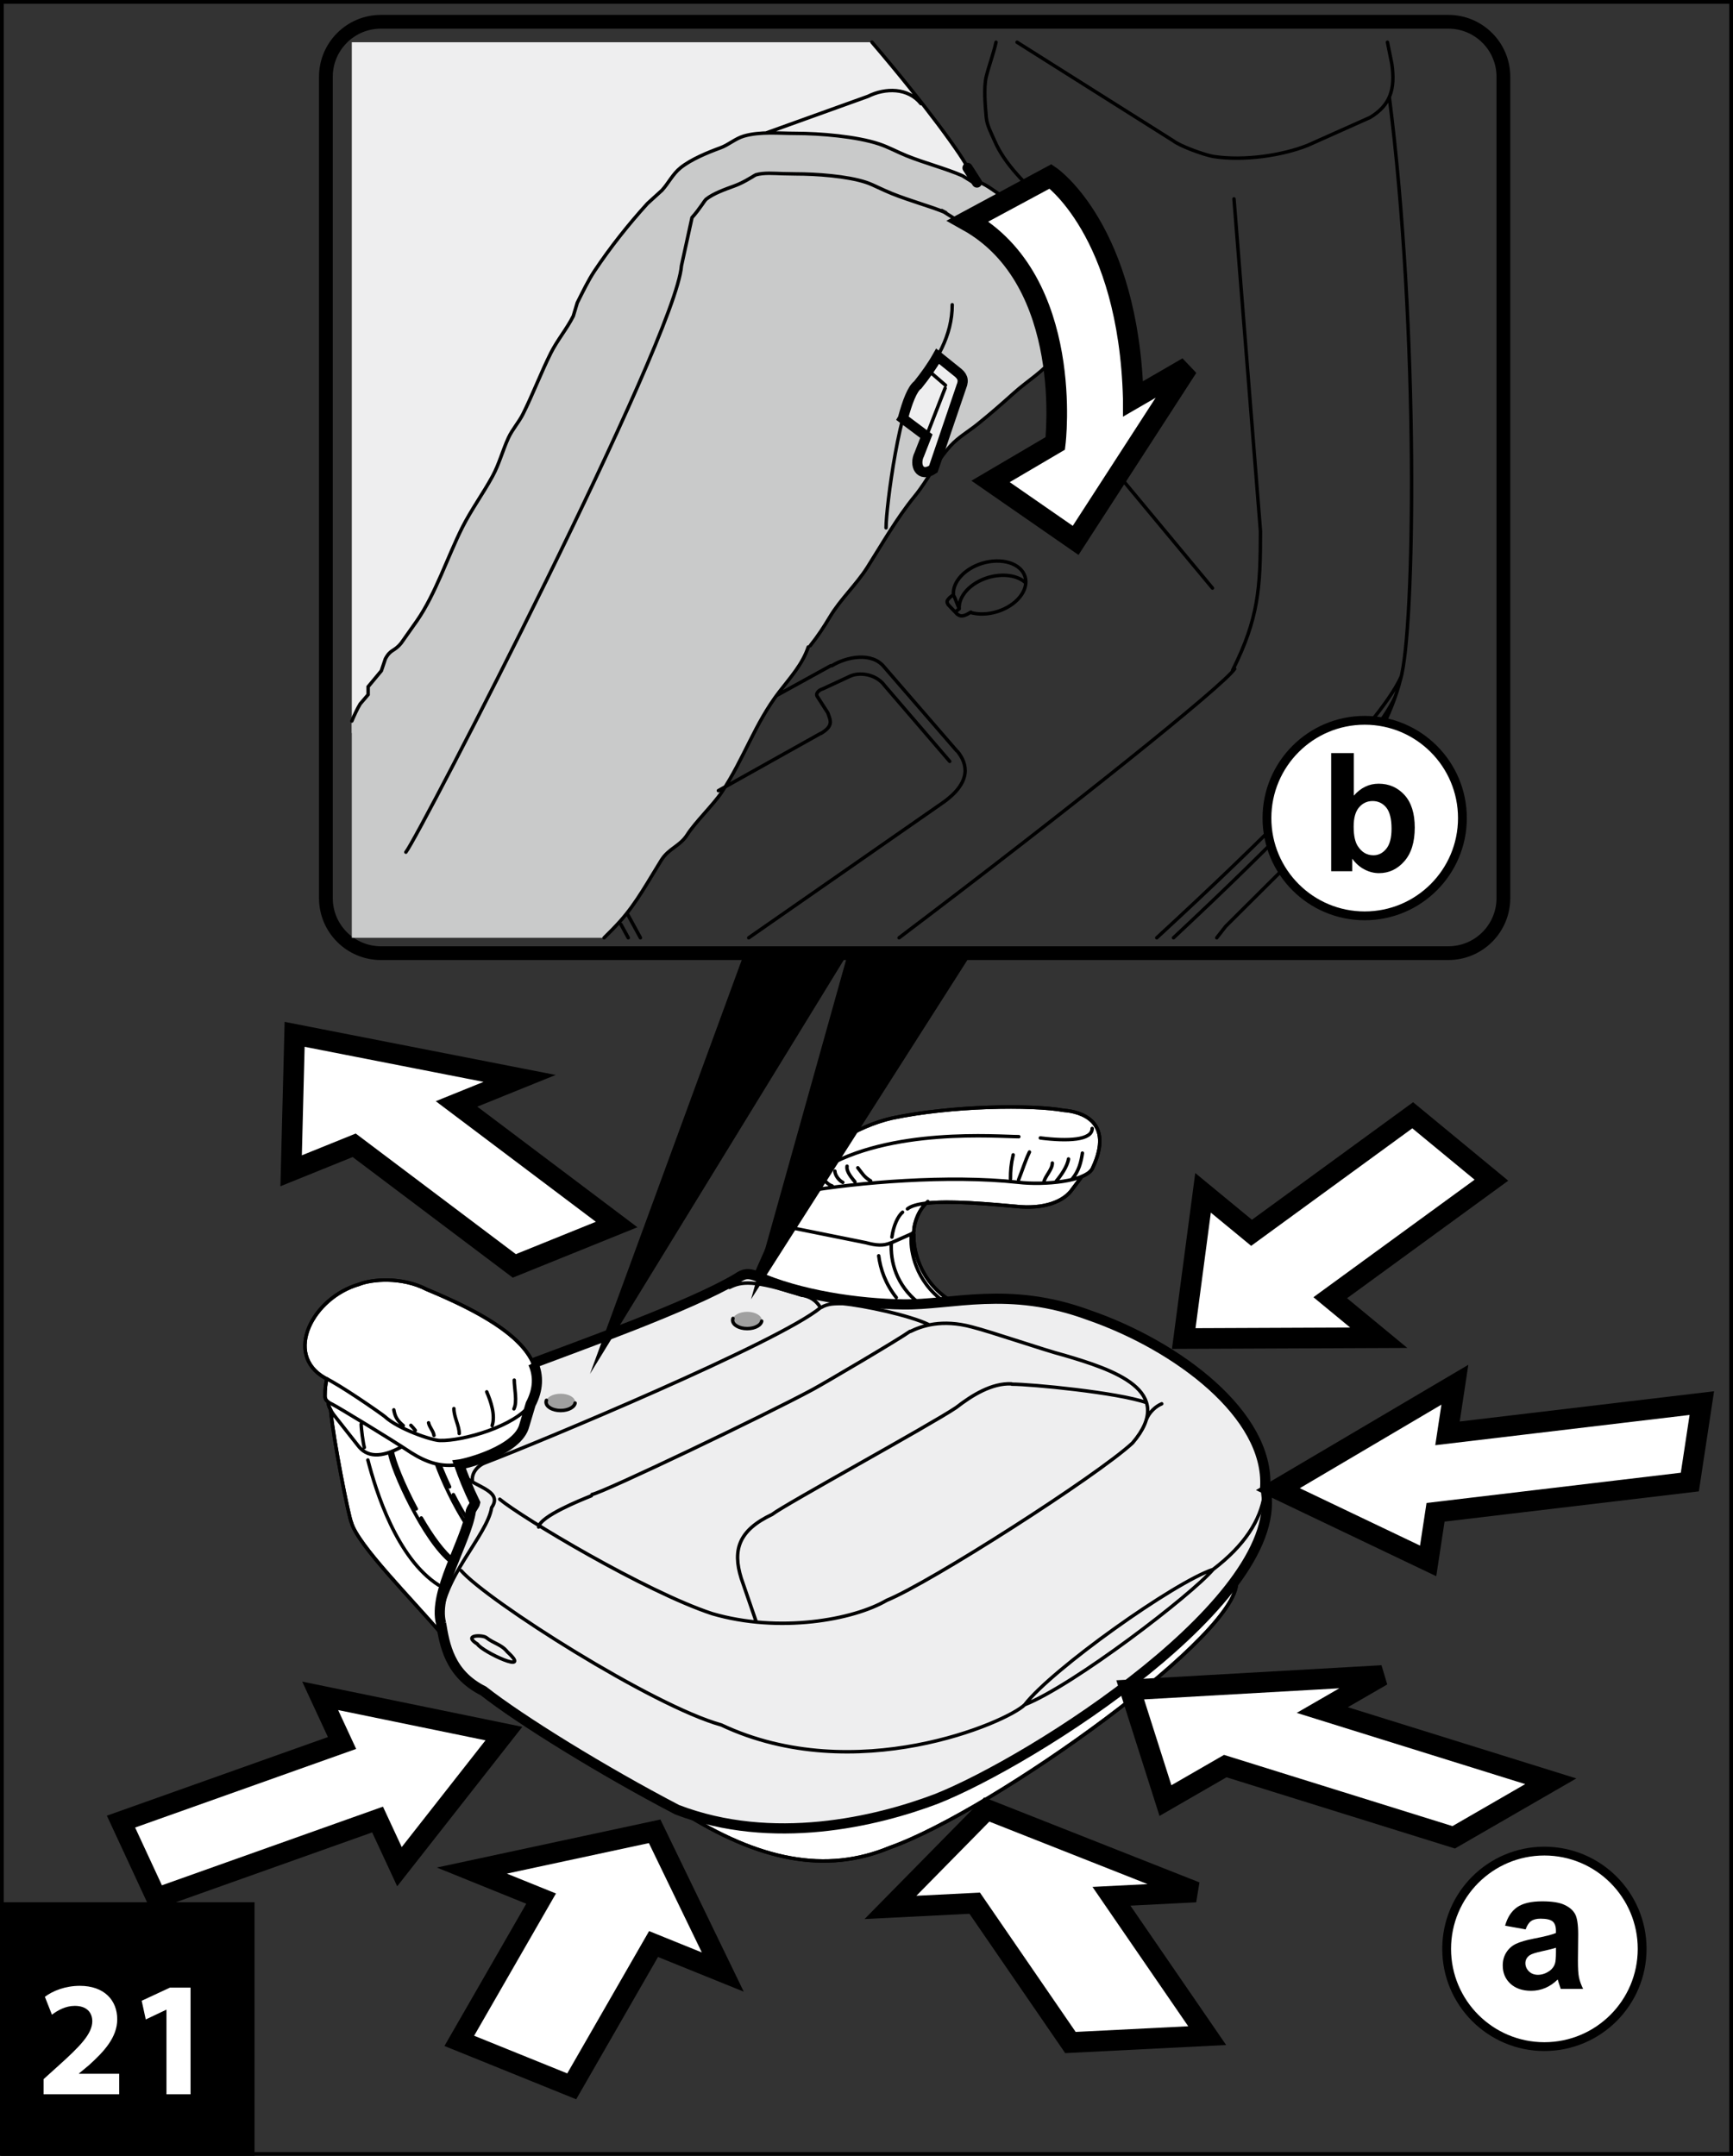
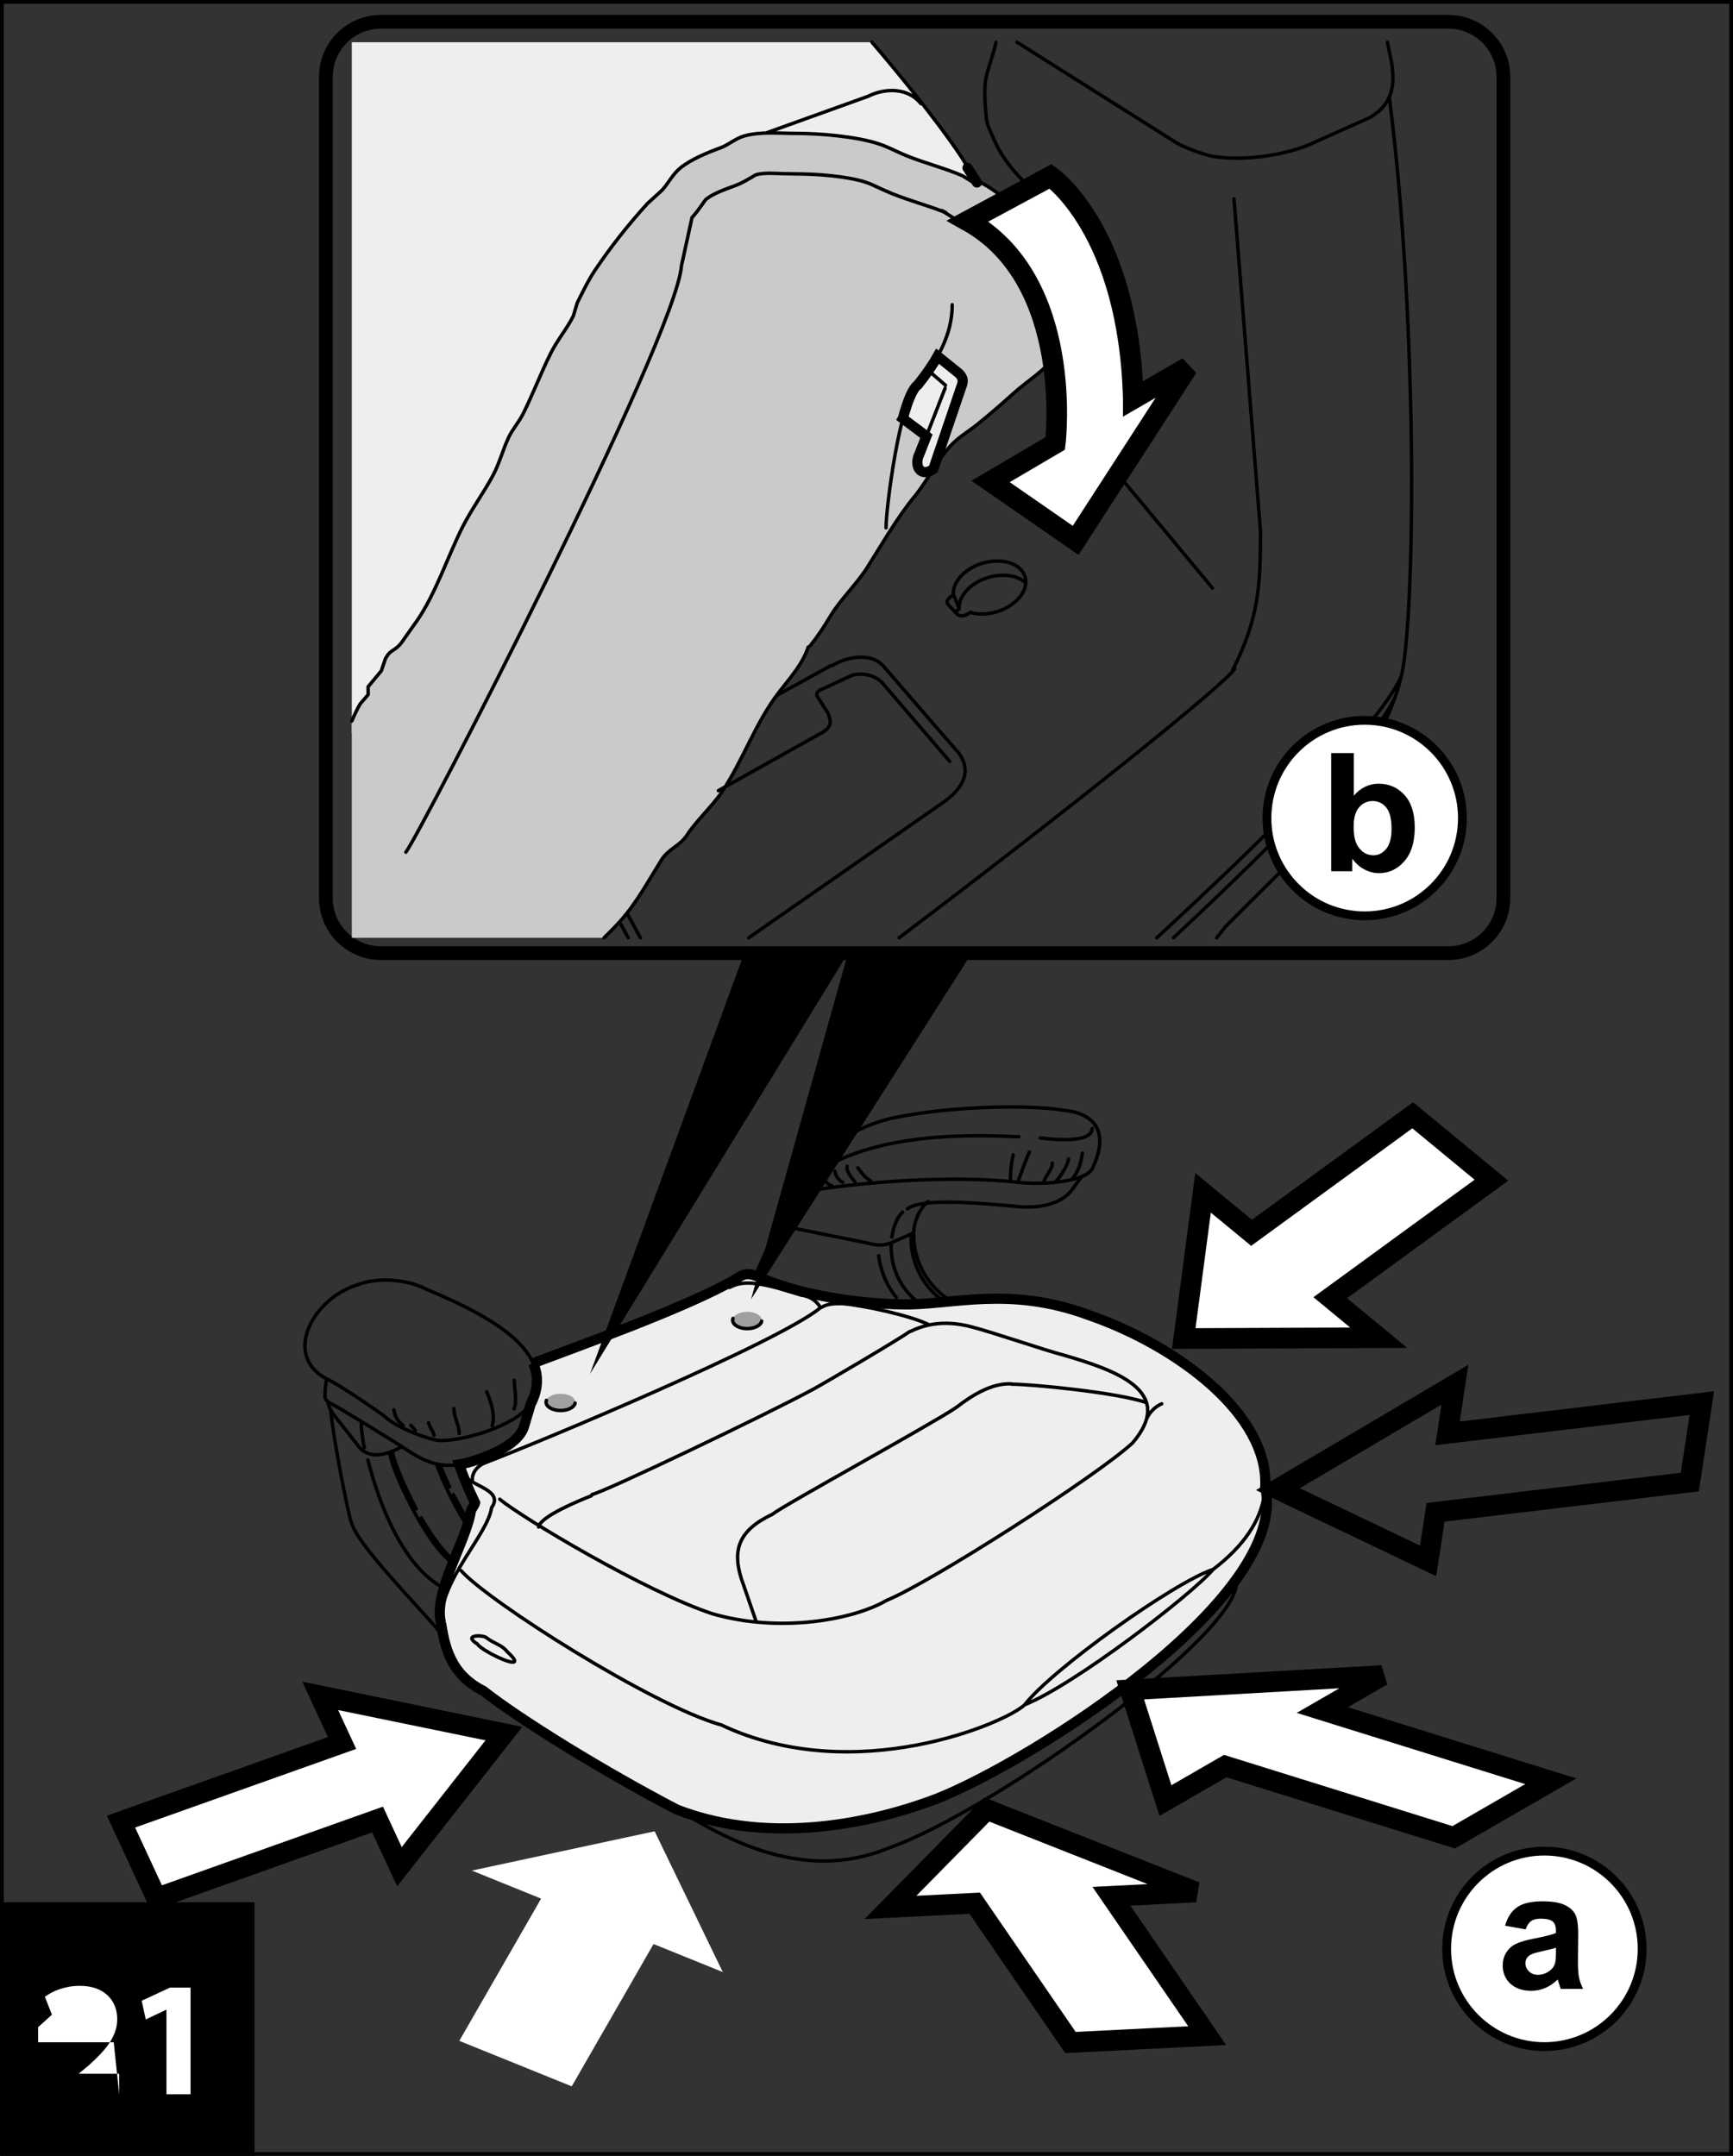
<svg xmlns="http://www.w3.org/2000/svg" xml:space="preserve" width="41mm" height="51mm" version="1.1" style="shape-rendering:geometricPrecision; text-rendering:geometricPrecision; image-rendering:optimizeQuality; fill-rule:evenodd; clip-rule:evenodd" viewBox="0 0 1980.02 2462.96">
  <rect x="0" y="0" width="1980.02" height="2462.96" fill="#333333" stroke="none" />
  <defs>
    <style type="text/css">
   
    .str0 {stroke:black;stroke-width:4.26;stroke-miterlimit:4}
    .str2 {stroke:black;stroke-width:23.58;stroke-linecap:round;stroke-miterlimit:4}
    .str1 {stroke:black;stroke-width:10.07;stroke-linecap:round;stroke-miterlimit:4}
    .str3 {stroke:black;stroke-width:3.94;stroke-linecap:round;stroke-miterlimit:4}
    .str4 {stroke:black;stroke-width:11.63;stroke-linecap:round;stroke-miterlimit:4}
    .str5 {stroke:black;stroke-width:15.72;stroke-linecap:round;stroke-miterlimit:4}
    .str6 {stroke:black;stroke-width:3.94;stroke-linecap:round;stroke-miterlimit:4;stroke-dasharray:40.885 40.885}
    .fil5 {fill:none}
    .fil0 {fill:none;fill-rule:nonzero}
    .fil4 {fill:black}
    .fil8 {fill:#A0A0A0}
    .fil7 {fill:#C9CACA}
    .fil6 {fill:#EEEEEF}
    .fil3 {fill:white}
    .fil1 {fill:black;fill-rule:nonzero}
    .fil2 {fill:white;fill-rule:nonzero}
   
  </style>
  </defs>
  <g id="Слой_x0020_1">
    <polygon class="fil0 str0" points="2.13,2460.83 1977.89,2460.83 1977.89,2.13 2.13,2.13 " />
    <polygon class="fil1" points="1.06,2462.96 290.82,2462.96 290.82,2173.2 1.06,2173.2 " />
-     <path class="fil2" d="M136.17 2392.63l0 -23.43 -45.9 0 0 -0.37 11.26 -9.35c17.58,-15.78 32.4,-32.09 32.4,-52.49 0,-22.1 -15.19,-38.25 -42.71,-38.25 -16.52,0 -30.76,5.63 -39.95,12.54l8.07 20.45c6.37,-4.89 15.56,-10.09 26.03,-10.09 14.08,0 20.08,7.86 20.08,17.8 -0.37,14.24 -13.33,27.89 -39.9,51.69l-15.78 14.24 0 17.26 86.38 0zm54.03 0l27.52 0 0 -121.81 -23.59 0 -32.25 14.98 4.67 21.36 23.27 -11.05 0.37 0 0 96.52z" />
+     <path class="fil2" d="M136.17 2392.63l0 -23.43 -45.9 0 0 -0.37 11.26 -9.35c17.58,-15.78 32.4,-32.09 32.4,-52.49 0,-22.1 -15.19,-38.25 -42.71,-38.25 -16.52,0 -30.76,5.63 -39.95,12.54l8.07 20.45l-15.78 14.24 0 17.26 86.38 0zm54.03 0l27.52 0 0 -121.81 -23.59 0 -32.25 14.98 4.67 21.36 23.27 -11.05 0.37 0 0 96.52z" />
    <path class="fil3 str1" d="M1876.22 2226.5c0,-61.66 -50.02,-111.68 -111.71,-111.68 -61.66,0 -111.66,50.02 -111.66,111.68 0,61.69 50,111.69 111.66,111.69 61.69,0 111.71,-50 111.71,-111.69z" />
    <path class="fil4" d="M1777.71 2225.23l0 0c-3.3,1.11 -8.57,2.39 -15.74,3.97 -7.19,1.57 -11.89,3.03 -14.11,4.52 -3.39,2.39 -5.04,5.43 -5.04,9.11 0,3.56 1.36,6.73 4.04,9.37 2.68,2.67 6.19,3.95 10.31,3.95 4.7,0 9.11,-1.56 13.37,-4.56l9.2 9.91c-4.43,4.34 -9.11,7.55 -14.19,9.68 -5.06,2.13 -10.41,3.24 -16.12,3.24 -10.02,0 -18.02,-2.78 -23.83,-8.21 -5.8,-5.43 -8.66,-12.33 -8.66,-20.71 0,-5.52 1.28,-10.41 3.96,-14.72 2.68,-4.33 6.37,-7.67 11.04,-9.95 4.81,-2.3 11.71,-4.33 20.65,-6.06 12.06,-2.32 20.42,-4.41 25.13,-6.36l0 -2.57c0,-4.97 -1.23,-8.49 -3.68,-10.6 -2.51,-2.12 -7.1,-3.22 -13.9,-3.22 -4.62,0 -8.21,0.92 -10.8,2.76 -2.54,1.76 -4.67,4.96 -6.23,9.49l-23.48 -4.24c2.66,-9.49 7.18,-16.49 13.61,-21.01 6.44,-4.52 16.01,-6.81 28.74,-6.81 11.5,0 20.16,1.38 25.76,4.17 5.64,2.64 9.6,6.15 11.88,10.38 2.3,4.16 3.53,11.89 3.53,23.14l-0.29 30.17c0,8.59 0.34,14.94 1.19,19.05 0.84,4.06 2.41,8.38 4.7,13.1l-25.59 0c-0.66,-1.77 -1.46,-4.26 -2.5,-7.66 -0.44,-1.55 -0.75,-2.55 -0.9,-3.03l-9.2 -9.91c3.11,-2.34 5.14,-5.2 6.15,-8.59 0.65,-2.2 1.02,-6.44 1.02,-12.61l0 -5.16z" />
-     <polygon class="fil3" points="704.53,1398.97 521.61,1261.19 593.69,1232.04 336.62,1181.69 332.62,1337.59 404.67,1308.45 587.61,1446.25 " />
-     <polygon class="fil5 str2" points="704.53,1398.97 521.61,1261.19 593.69,1232.04 336.62,1181.69 332.62,1337.59 404.67,1308.45 587.61,1446.25 " />
-     <path class="fil3 str3" d="M1412.44 1804.6c11.57,57.8 -277.37,264.34 -395.81,306.25 -72.95,30.33 -149.52,15.16 -239.01,-41.81 -1.34,-0.51 -2.71,-1.02 -4.04,-1.54 -84.5,-44.07 -179.14,-102.56 -221.24,-135.68 -31.59,-15.79 -41.13,-40.87 -45.75,-62.61l-2.84 -3.32c-32.84,-38.64 -94.98,-100.74 -102.2,-126.38 -3.01,-6.03 -20.58,-94.28 -23.78,-128.8 -1.82,-3.36 -2.78,-6.25 -2.78,-8.18l0.03 -0.78c-3.28,-2.37 -3.88,-4.75 -3.64,-8.61 0,-5.96 0.56,-10.85 1.99,-17.92l-2.14 -1.02c-47.67,-27.09 -13.72,-91.76 39.01,-106.91 14.07,-5.78 48.73,-9.03 77.25,5.78 60.21,24.96 107.59,52.01 121.69,84.33l-0.42 0.12c49.32,-18.78 180.37,-65.34 233.64,-97.28 8.13,-5.69 12.79,-5.59 21.11,-2.72 1.36,-4.1 21.48,-49.81 27.63,-62l16.46 -31.29c1.56,-2.23 3.8,-2.97 5.76,-2.97 -4.39,-1.33 -3.8,-6.07 -0.97,-11.18 20.43,-36.27 67.36,-63.53 106.56,-72.58 68.25,-14.44 159.81,-15.52 196.64,-8.92 18.59,1.24 57.96,12.1 32.86,65.71 -1.6,3.96 -6.03,7.21 -12.27,9.8l-10.68 14.14c-9.64,14.6 -32.83,23.58 -65.13,20 -28.67,-2.54 -74.31,-6.89 -102.34,-3.58 -11.48,12.01 -13.92,27.07 -13.92,31.89 0,1.26 -0.58,1.65 -1.48,2.37 1.48,-0.24 1.48,1.54 1.48,2.52 -0.51,13.61 4.74,51.69 42.81,75.2 43.6,-4.06 94.01,-7.53 157.23,15.86 33.53,11.59 67.35,27.96 97.48,47.62l8.89 5.98 5.06 3.57c4.35,3.19 5.23,4.84 15.32,11.6 11.7,8.88 12.96,10.99 22.93,20.32 2.73,4.69 7.48,7.65 9.48,9.83 1.26,1.35 4.09,4.56 6.03,6.75 23.82,28.3 37.98,59.27 36.22,90.81 7.31,32.22 -6.52,68.4 -33.12,105.61z" />
    <path class="fil6 str4" d="M503.93 1854.54c4.04,24.16 9.41,57.77 48.4,77.3 42.1,33.1 136.74,91.6 221.26,135.68 109.04,41.88 227.5,13.72 296.12,-12.3 109.79,-43.32 404.47,-230.39 375.85,-356.17 4.62,-82.54 -99.82,-161.41 -201.41,-196.55 -91.72,-33.96 -156.51,-11.31 -212.72,-12.27 -50.21,-0.73 -117.74,-10.1 -167.94,-32.69 -8.31,-2.86 -12.98,-2.97 -21.11,2.73 -53.27,31.94 -184.32,78.51 -233.64,97.26l0.43 -0.1c6.3,14.43 5.94,29.91 -2.85,46.75l-7.22 24.21c-7.06,28.5 -65.8,43.66 -74.59,44.77 4.46,12.66 10.75,28.4 18.3,43.82 -0.57,2.88 -3.51,5.4 -4.84,9.35 -5.16,34.65 -43.43,92.8 -34.04,128.22z" />
    <path class="fil5 str3" d="M410.23 1467.3c14.07,-5.77 48.74,-9.03 77.26,5.78m0 0c87.04,36.12 147.35,76.55 118.83,131.08m0 0c-17.68,25.28 -77.29,42.27 -103.63,41.55m0 0c-9,0 -47.68,-13.02 -63.21,-27.48m-29.25 -150.93c-52.73,15.15 -86.69,79.8 -39.02,106.91m0 0c16.61,7.55 62.58,39.51 68.27,44.02m148.05 -41.5c0,9.29 3.77,24.64 -0.37,32.85m-31.06 -19.47c4.7,10.87 10.1,26.74 6.17,38.61m-37.57 9.03c0,-8.98 -6.13,-18.77 -6.13,-28.5m-22.75 30.67c-0.78,-5.4 -5.08,-9.06 -6.17,-14.43m-15.16 8.65c-1.62,-2.02 -3.18,-3.92 -5.06,-5.76m-8.65 0.34c-6.36,-5.42 -9.42,-9.58 -10.84,-18.03m156.38 -6.52l-7.22 24.21m0 0c-7.06,28.5 -65.8,43.67 -74.59,44.79m0 0c-20.02,3.22 -36.48,-1.99 -54.89,-13.58m-89.91 -55.23c7,3.49 67.88,40.45 89.91,55.23m-89.91 -55.23c-7.41,-3.42 -8.69,-5.96 -8.33,-11.19m0 0c0,-5.96 0.55,-10.85 1.98,-17.92m1.63 27.31c0,3.03 2.37,8.49 6.7,14.26m0 0l26.88 34.12m50.62 1.84c-23.8,13.05 -40.3,12.35 -50.62,-1.84m4.09 -24.01c0,5.26 2.15,21.64 3.6,26.72m4.05 14.34c9.03,35.06 32.86,112.34 80.91,143.04m-123.47 -200.3c3.2,34.52 20.79,122.77 23.78,128.78m0 0c7.22,25.66 69.35,87.75 102.2,126.39m-58.68 -206.71c1.98,18.55 39.54,101.98 70.98,125.81m-67.81 -127.07c1.48,10.54 12.61,38.5 27.36,65.93m5.76 10.34c11.81,20.44 25.25,39.33 37.76,48.82m-20.5 -110.6c6.78,19.03 20,47.48 35.15,70.69m-31.04 -69.87c2.9,7.6 6.63,16.32 10.97,25.42m4.34 8.89c5.25,10.31 11.09,20.77 17.31,30.41m-10.94 -64.86c4.56,12.69 10.85,28.44 18.4,43.86m-2.68 -6.19c6.44,6.48 -0.02,9.13 -2.16,15.56m0 0c-5.16,34.65 -43.43,92.8 -34.04,126.75m25.66 -169.02c6.85,13.77 46.83,17.69 32.13,38.3m0 0c-4.7,31.76 -58.86,82.7 -57.79,130.72m0 1.45c4.04,24.16 9.39,57.77 48.4,77.3m663.24 -663.25c18.59,1.23 57.96,12.1 32.86,65.71m0 0c-6.13,15.37 -55.27,20.04 -85.25,16.44m0 0c-79.46,-8.67 -183.45,0.19 -244.48,10.67m0 0c-9.9,1.5 -10.05,-4.58 -6.34,-11.32m106.57 -72.58c-39.2,9.05 -86.14,36.31 -106.57,72.58m303.2 -81.5c-36.83,-6.59 -128.39,-5.52 -196.64,8.93m145.15 21.11c-23.03,0 -147.33,-10.84 -225.33,37.22m309.12 -46.59c0,13.43 -27.79,14.8 -59.22,10.83m48.05 17.31c-1.57,10.99 -4.33,20.78 -11.55,29.44m-4.35 -22.73c-1.23,8.47 -8.59,18.89 -13.92,25.26m-4.52 -20.6c0,7.64 -8.41,14.87 -9.91,22.42m-16.25 -35.03c-5.42,11.55 -7.68,19.81 -12.45,31.77m-6.13 -28.54c-2.54,10.84 -3.07,18.04 -3.07,27.43m-186.73 -14.45c-1.05,6.23 5.47,13.46 9.02,17.89m-22.92 -12.27c0,4.57 4.87,11.03 9.03,12.83m-26.18 -7.97c4.93,4.24 7.36,9.86 14.07,12.11m29.27 -20.79c5.45,6.83 6.92,10.37 14.63,14.99m241.38 -5.09l-10.63 14.14m0 0c-9.62,14.58 -32.83,23.58 -65.13,20m0 0c-38.52,-3.39 -107.66,-10.08 -123.55,2.93m-5.6 3.8c-5.3,4.53 -10.28,15.11 -12.17,28.38m-0.63 6.48c-1.31,21.64 5.69,48.5 31.02,68.61m-45.45 -53.67c1.93,15.27 7.77,32.12 20.09,47.67m36.03 -109.77c-13.27,12.3 -16,28.77 -16,33.87m0 0.05c0,1.23 -1.11,2.1 -1.98,2.78m0 0l-23.72 10.51m-0.29 0c-8.77,3.73 -16.71,3.19 -28.71,-0.08m0 0l-92.39 -18.59m-0.2 -0.05c-3.61,-0.88 -6.66,-2.71 -5.69,-5.62m0 0l16.48 -31.31m0 0c1.55,-2.22 3.78,-2.95 5.74,-2.95m129.28 47.65c1.48,-0.24 1.48,1.53 1.48,2.52m0 0c-0.51,13.61 4.75,51.67 42.81,75.2m-45.88 -71.22c-0.49,13 4.29,48.34 37.94,71.95m-39.41 -76.58c1.4,0.2 1.63,1.55 1.46,4.63m-149.91 -19.9c-6.13,12.18 -26.99,58.61 -28.35,62.75m0.71 -0.75c-8.31,-2.86 -12.98,-2.97 -21.11,2.72m0 0c-53.27,31.95 -184.32,78.51 -233.64,97.26m422.69 -67.3c-50.21,-0.73 -117.74,-10.1 -167.94,-32.69m167.94 32.69c56.2,0.97 120.99,-21.67 212.72,12.29m0 0c140.49,48.57 286.37,180.74 141.93,290.55m-215.24 154.57c-19.96,19.95 -193.57,95.34 -346.71,23.12m561.96 -177.69c-44.07,14.43 -184.19,114.13 -215.24,154.57m215.24 -154.57c-24.57,28.87 -158.9,132.19 -215.24,154.57m274.72 -248.59c28.62,125.78 -266.07,312.85 -375.85,356.19m0 0c-68.62,26.01 -187.08,54.16 -296.12,12.28m0 0c-84.52,-44.07 -179.16,-102.58 -221.26,-135.68m281.17 -460.93c13.17,-6.58 26.75,-9.37 82.72,9.03m-0.73 -0.34c9.93,1.64 16.88,5.84 22.05,14.43m0 0c-47.67,39.37 -320.72,153.49 -383.53,177.34m0 0c-6.89,2.5 -15.16,10.44 -14.28,20.02m500 -170.28c-13,9.32 -97.2,58.91 -111.22,66.46 -54.91,29.61 -237.73,117.04 -252.09,119.89m-0.71 1.46c-12.32,4.92 -58.51,23.48 -60.29,35.74m-44.42 -31.79c25.01,20.87 166.11,105.46 242.67,130.74m199.35 -15.16c-38.26,22.38 -122.8,37.57 -199.35,15.16m401.58 -295.41c56.36,16.59 130.03,40.43 78.76,100.4m0 0c-40.46,37.55 -231.14,159.61 -280.99,179.84m296.92 -225.91c-32.49,-11.55 -131.7,-21.1 -153.91,-21.1m-0.36 -0.36c-22.37,-1.09 -45.13,13 -63.19,27.07m0 0c-28.9,19.53 -196.71,111.29 -210.2,122.07m0 0c-38.28,18.08 -45.49,40.45 -35.38,72.93m0 0l17.26 50.06m548.3 -48.59c11.57,57.79 -277.36,264.34 -395.82,306.26m0 0c-72.95,30.32 -149.52,15.16 -239.08,-41.86m46.58 -98.25c-78.34,-21.69 -266.88,-141.58 -297.23,-176.26m18.66 83.89c-17.56,-10.89 5.94,-10.68 10.02,-7.46 8.93,7.02 17.26,7.75 24.04,16.24m0 0c29.85,27.38 -28.81,-0.05 -34.06,-8.77m392.83 -384.68c7.57,-4.55 15.85,-4.33 24.57,-4.33m0 0c23.82,2.16 76.17,13.36 97.88,23.83m-20.58 7.94c12.62,-6.15 35.74,-14.44 70.4,-5.04m0 0c22.74,5.76 82.34,26.34 104.59,32.1m94.5 73.75c3.25,-8.65 11.03,-15.47 17.6,-18.11" />
    <polygon class="fil3" points="653.22,2383.58 746.7,2220.99 825.82,2253.01 747.96,2092.19 539.1,2137.07 618.24,2169.1 524.76,2331.61 " />
-     <polygon class="fil5 str2" points="653.22,2383.58 746.7,2220.99 825.82,2253.01 747.96,2092.19 539.1,2137.07 618.24,2169.1 524.76,2331.61 " />
    <polygon class="fil3" points="1379.26,2325.65 1269.88,2166.43 1366.11,2161.55 1127.44,2067.29 1017.4,2179.15 1113.65,2174.33 1223.01,2333.51 " />
    <polygon class="fil5 str2" points="1379.26,2325.65 1269.88,2166.43 1366.11,2161.55 1127.44,2067.29 1017.4,2179.15 1113.65,2174.33 1223.01,2333.51 " />
    <polygon class="fil3" points="1771.82,2035.03 1510.78,1953.66 1579.08,1914.23 1291.29,1930.58 1331.57,2057.1 1399.9,2017.69 1660.91,2099.06 " />
    <polygon class="fil5 str2" points="1771.82,2035.03 1510.78,1953.66 1579.08,1914.23 1291.29,1930.58 1331.57,2057.1 1399.9,2017.69 1660.91,2099.06 " />
-     <polygon class="fil3" points="1944.41,1602.99 1653.84,1637.55 1662.25,1581.99 1460.02,1701.31 1631.72,1783.29 1640.17,1727.74 1930.71,1693.19 " />
    <polygon class="fil5 str2" points="1944.41,1602.99 1653.84,1637.55 1662.25,1581.99 1460.02,1701.31 1631.72,1783.29 1640.17,1727.74 1930.71,1693.19 " />
    <polygon class="fil3" points="1614.07,1274.15 1429.94,1408.43 1374.52,1362.76 1352.47,1529.24 1575.28,1528.32 1519.87,1482.59 1704.01,1348.33 " />
    <polygon class="fil5 str2" points="1614.07,1274.15 1429.94,1408.43 1374.52,1362.76 1352.47,1529.24 1575.28,1528.32 1519.87,1482.59 1704.01,1348.33 " />
    <polygon class="fil3" points="178.82,2168.6 431.38,2078.75 456.4,2132.63 575.73,1980.56 365.8,1937.43 390.79,1991.31 138.24,2081.12 " />
    <polygon class="fil5 str2" points="178.82,2168.6 431.38,2078.75 456.4,2132.63 575.73,1980.56 365.8,1937.43 390.79,1991.31 138.24,2081.12 " />
    <path class="fil5 str5" d="M435.21 24.88c-34.71,0 -62.87,28.15 -62.87,62.85m1345.35 0c0,-34.7 -28.16,-62.85 -62.86,-62.85m-1219.61 0l1219.61 0m62.86 1001.2l0 -938.35m-1345.35 938.35l0 -938.35m0 938.35c0,34.7 28.16,62.86 62.87,62.86m1219.61 0c34.7,0 62.86,-28.16 62.86,-62.86m-1282.48 62.86l1219.61 0" />
    <polygon class="fil6" points="1116.18,208.53 1105.45,191.8 1050.2,113.89 995.48,48.25 401.95,48.25 401.95,837.59 947.93,344.65 " />
    <path class="fil7" d="M923.46 739.18c-6.63,19.84 -20.7,35.08 -33.26,51.4 -27.82,36.17 -40.37,76.67 -65.64,114.59 -9.48,14.19 -30.28,34.14 -39.32,48.42 -8.54,13.35 -21.21,15.6 -29.65,29.06 -14.55,23.27 -28.31,48.98 -46.87,69.6 -5.95,6.61 -12.14,12.97 -18.5,19.14l-288.27 0 0 -247.6c2.91,-6.74 5.88,-13.42 9.58,-19.58l9.08 -10.6 0 -9.06 15.11 -18.16 4.55 -13.61c6.15,-11.57 9.73,-7.8 18.14,-18.13l18.14 -25.73c20.96,-30.26 34.91,-72.85 51.4,-105.88 10.14,-20.17 23.95,-39.1 34.81,-58.95 7.63,-14.01 11.53,-29.56 18.13,-43.89 4.51,-9.71 11.87,-17.65 16.66,-27.22 11.38,-22.78 20.37,-46.82 31.74,-69.56 7.36,-14.72 18.5,-27.89 25.71,-42.33l4.55 -15.15c5.83,-11.61 12.51,-25.54 19.66,-36.29 18.01,-26.99 38.79,-53.22 60.52,-77.12l16.63 -15.13c7.53,-8.28 12.32,-18.62 21.16,-25.69 12.21,-9.77 31.06,-17.5 45.35,-22.71 9.71,-3.51 17.19,-10.74 27.24,-13.59 18.62,-5.33 39.85,-3.02 58.99,-3.02 27.6,0 69.58,3.51 95.27,12.1 10.85,3.58 21.35,9.42 31.77,13.59 20.63,8.26 43.28,14.02 63.53,22.71l12.08 7.53 7.58 0c9.05,3.32 18.83,11.77 27.21,16.65 24.48,14.29 49.24,28.76 75.63,39.32 8.9,13.2 15.16,27.87 16.63,45.37 2.76,32.8 -9.95,43.48 -22.69,71.11 -3.65,7.94 -5.49,18.43 -10.56,25.69 -12.37,17.63 -30.98,28.01 -46.88,42.35 -13.75,12.35 -27.92,24.76 -42.37,36.29 -10.24,8.18 -21.16,14.29 -30.22,24.21 -16.1,17.55 -25.79,39.05 -40.84,57.45 -20.85,25.49 -36.75,53.84 -54.44,81.69 -12.45,19.54 -30.48,36.13 -42.35,55.95 -7.1,11.82 -16.2,23.8 -24.97,34.79z" />
    <path class="fil6 str4" d="M1098.45 441.59c3.13,-7.84 1.16,-12.18 -5.89,-17.46l-21.32 -17.16c-6.46,11.48 -14.29,22.3 -22.64,32.73 -6.15,4.43 -11.94,19.27 -17.02,38.44l-0.02 0.03 26.88 20.14 -8.14 20.82c-6.05,12.09 0.58,27.14 16.03,16.85 0,0 32.3,-95.05 32.12,-94.38z" />
    <path class="fil5 str3" d="M1410.65 764.12c-12.8,19.2 -190.03,161.11 -383.41,307.27m381.11 -305.75c29.51,-58.95 31.79,-93.84 31.79,-158.78m0 0l-30.26 -379.63m-247.85 -178.97l178.27 112.44m0 0c7.97,6.36 36.73,16.66 46.49,18.14 34.81,5.28 78.42,-1.26 107.42,-12.85m0 0l71.08 -31.77m0 0c23.19,-13.9 29.08,-32.28 24.94,-61.25m0 0l-5.01 -24.72m-199.92 623.63l-178.46 -214.78m380.5 -346.27c33.92,264.63 29.35,610.96 12.73,665.41m0 0c-19.27,78.63 -100.71,180.62 -112.31,195.11m0 0l-87.33 86.94m0 0l-10.28 13.12m210.82 -298.5c-25.51,57.16 -162.04,190.47 -279.33,298.5m272.63 -275.77c-24.06,53.93 -143.98,173.48 -253.52,275.77m-202.74 -1023.14c-2.95,13.2 -7.86,26.02 -11.15,39.08 -3.13,12.62 -1.18,33.77 0,46.88 0.82,9.03 5.59,17.58 9.08,25.71 25.37,59.19 97.42,84.61 102.84,149.72 2.76,32.8 -9.95,43.47 -22.68,71.11 -3.65,7.95 -5.49,18.43 -10.58,25.69 -12.35,17.64 -30.98,28.01 -46.89,42.35 -13.75,12.35 -27.9,24.76 -42.35,36.31 -10.24,8.18 -21.18,14.29 -30.24,24.19 -16.1,17.54 -25.79,39.05 -40.84,57.44 -20.83,25.49 -36.73,53.84 -54.43,81.69 -12.45,19.54 -30.46,36.13 -42.35,55.95 -7.1,11.84 -13.9,22.29 -22.71,33.29m-2.26 1.5c-6.61,19.85 -20.68,35.08 -33.25,51.4 -27.82,36.17 -40.36,76.67 -65.68,114.59 -9.44,14.19 -30.24,34.14 -39.29,48.42 -8.52,13.36 -21.22,15.6 -29.64,29.08 -14.55,23.27 -28.31,48.96 -46.87,69.58 -5.95,6.61 -12.14,12.97 -18.5,19.15m531.96 -807.12c-26.41,-10.56 -51.14,-25.03 -75.63,-39.32 -8.38,-4.85 -18.18,-13.32 -27.22,-16.63l-7.56 0 -12.1 -7.55c-20.26,-8.69 -42.9,-14.43 -63.52,-22.71 -10.43,-4.16 -20.94,-10.02 -31.77,-13.6 -25.71,-8.59 -67.69,-12.09 -95.27,-12.09 -19.15,0 -40.38,-2.32 -59,3.01 -10.04,2.88 -17.51,10.09 -27.22,13.59 -14.29,5.22 -33.15,12.93 -45.37,22.71 -8.84,7.07 -13.63,17.41 -21.16,25.69l-16.63 15.14c-21.72,23.89 -42.51,50.12 -60.52,77.11 -7.16,10.75 -13.82,24.67 -19.66,36.29l-4.55 15.16c-7.21,14.43 -18.35,27.62 -25.71,42.34 -11.36,22.73 -20.35,46.77 -31.74,69.54 -4.79,9.58 -12.15,17.52 -16.64,27.23 -6.61,14.33 -10.53,29.88 -18.16,43.88 -10.82,19.85 -24.65,38.78 -34.77,58.97 -16.49,33.02 -30.46,75.61 -51.4,105.87l-18.16 25.73c-8.42,10.34 -11.98,6.56 -18.14,18.12l-4.57 13.61 -15.09 18.16 0 9.06 -9.08 10.6c-3.69,6.16 -6.66,12.84 -9.57,19.58m803.01 -516.46c-28.52,-11.42 -55.32,-26.88 -81.78,-42.32 -3.96,-2.34 -8.18,-5.2 -12.52,-8.2 -2.69,-1.86 -5.35,-3.97 -8.09,-5.28l16.75 3.13 -20.87 0 -23.35 -14.6 6.32 3.32c-9.76,-4.21 -20.14,-7.55 -30.53,-10.95 -10.78,-3.56 -21.6,-7.16 -31.95,-11.32 -5.01,-2.01 -10,-4.31 -15.06,-6.65 -4.65,-2.16 -9.37,-4.44 -14.16,-6.05 -21.72,-7.24 -57.3,-9.71 -80.62,-9.71l-14.64 -0.27c-10.6,-0.29 -21.65,-1.35 -30.92,1.31 -1.26,0.57 -2.76,1.58 -4.29,2.54 -4.73,2.83 -9.52,5.57 -14.6,7.85 -1.94,0.89 -3.9,1.67 -5.93,2.42 -10.05,3.68 -23.68,8.45 -31.98,15.1 -1.65,1.69 -2.97,3.88 -4.45,5.98 -3.63,5.15 -7.39,10.24 -11.65,14.96 0,0 -11.74,53.66 -12.06,55.06m0 0c-6.34,83.12 -299.35,650.5 -314.87,669.94m624.23 -625.39c0,35.51 -18.03,64.88 -39.34,91.49m0 0c-20.1,14.38 -36.27,139.82 -36.27,163.35m62.95 -192.82l17.27 13.9m6.08 16.8l-32.3 95.05m-16.03 -16.86c-6.03,12.11 0.58,27.14 16.03,16.86m-16.03 -16.86l29.51 -75.61m0.39 -3.39l-20.73 -17.87m-1.02 76.07l-26.88 -20.14m60.99 -54.04c7.05,5.28 9.03,9.62 5.89,17.46m-102.22 -393.34c60.74,70.87 105.75,133.08 109.23,143.55m-53.27 -73.36c-14.63,-18.3 -40.53,-18.31 -60.53,-8.33m0 0l-116.38 41.84m233.39 547.77c9.44,2.72 20.31,2.21 30.38,-0.87 22.35,-6.8 36.75,-24.71 32.12,-39.97 -4.66,-15.28 -26.56,-22.11 -48.96,-15.33 -20.24,6.17 -33.94,21.42 -32.9,35.75m0 0l-4.37 3.53m0 0.1c-2.69,2.69 -4,4.35 -1.6,7.94m0 0l10.39 10.89m0.1 -0.1c4.99,4.64 11.34,0.05 15.4,-2.26m62.75 -33.38c-9.49,-9.03 -26.7,-11.09 -43.12,-6.18 -20.27,6.13 -33.97,21.36 -32.93,35.72m0 0l-4.07 3.27m-1.58 -17.31l5.01 12.49m-208.29 100.79l62.17 -34.24m1.31 0c16.63,-10.22 45.68,-16.08 59.75,1.5m0 0l82.8 95.66m1.11 0.97c10.6,13.24 17.79,34.77 -18.88,59.73m0 0l-219.8 152.99m-137.66 0l-8.38 -15.35m22.3 15.35l-14.36 -26.32m103.42 -141.8l116.84 -65.4m0.46 0c14.58,-8.88 10.75,-14.53 7.77,-23.42m0 0l-12.28 -19.1m37.78 -22.88l-31.36 14.57m0 0c-5.16,1.48 -8.08,5.55 -6.42,8.32m37.78 -22.88c10,-4.72 29.46,-3.03 39.66,11.14m0 0l74.09 86.22" />
    <line class="fil5 str4" x1="1105.45" y1="191.8" x2="1116.19" y2="208.53" />
    <path class="fil3 str2" d="M1294.81 455.6l62.13 -36 -127.98 197.78 -97.18 -67.35 73.91 -43.46c0,0 22.76,-185.53 -99.96,-254.14l94.64 -50.96c0,0 89.42,61.35 94.44,254.12z" />
    <path class="fil8 str6" d="M837.07 1508.29c0,5.32 7.45,9.61 16.63,9.61 9.19,0 16.65,-4.29 16.65,-9.61 0,-5.3 -7.46,-9.59 -16.65,-9.59 -9.18,0 -16.63,4.29 -16.63,9.59z" />
    <path class="fil8 str6" d="M623.9 1601.89c0,5.3 7.46,9.61 16.65,9.61 9.2,0 16.63,-4.31 16.63,-9.61 0,-5.32 -7.43,-9.61 -16.63,-9.61 -9.19,0 -16.65,4.29 -16.65,9.61z" />
    <polygon class="fil4" points="850.32,1088.94 674.09,1569.64 968.84,1088.94 858.12,1484.38 1110.28,1088.94 " />
    <path class="fil3 str1" d="M1670.87 934.64c0,-61.68 -49.98,-111.71 -111.67,-111.71 -61.68,0 -111.66,50.04 -111.66,111.71 0,61.66 49.98,111.68 111.66,111.68 61.69,0 111.67,-50.02 111.67,-111.68z" />
    <path class="fil4" d="M1546.61 944.35l0 0c0,10.14 1.56,17.58 4.82,22.47 4.48,6.9 10.38,10.31 17.85,10.31 5.71,0 10.56,-2.51 14.53,-7.36 4.06,-4.87 6.08,-12.54 6.08,-23.02 0,-11.13 -2.03,-19.25 -6.08,-24.23 -4.05,-4.85 -9.2,-7.36 -15.57,-7.36 -6.15,0 -11.31,2.41 -15.45,7.17l-5.99 -13.34c8.02,-9.11 17.39,-13.63 28.38,-13.63 11.84,0 21.7,4.33 29.52,12.89 7.84,8.64 11.71,21.09 11.71,37.18 0,16.68 -3.97,29.57 -11.96,38.59 -7.92,9.05 -17.58,13.53 -28.93,13.53 -5.6,0 -11.14,-1.38 -16.56,-4.21 -5.43,-2.78 -10.03,-6.93 -14,-12.35l0 14.38 -24.03 0 0 -134.97 25.87 0 0 48.59 5.99 13.34c-4.15,4.91 -6.18,12.17 -6.18,22.01z" />
  </g>
</svg>